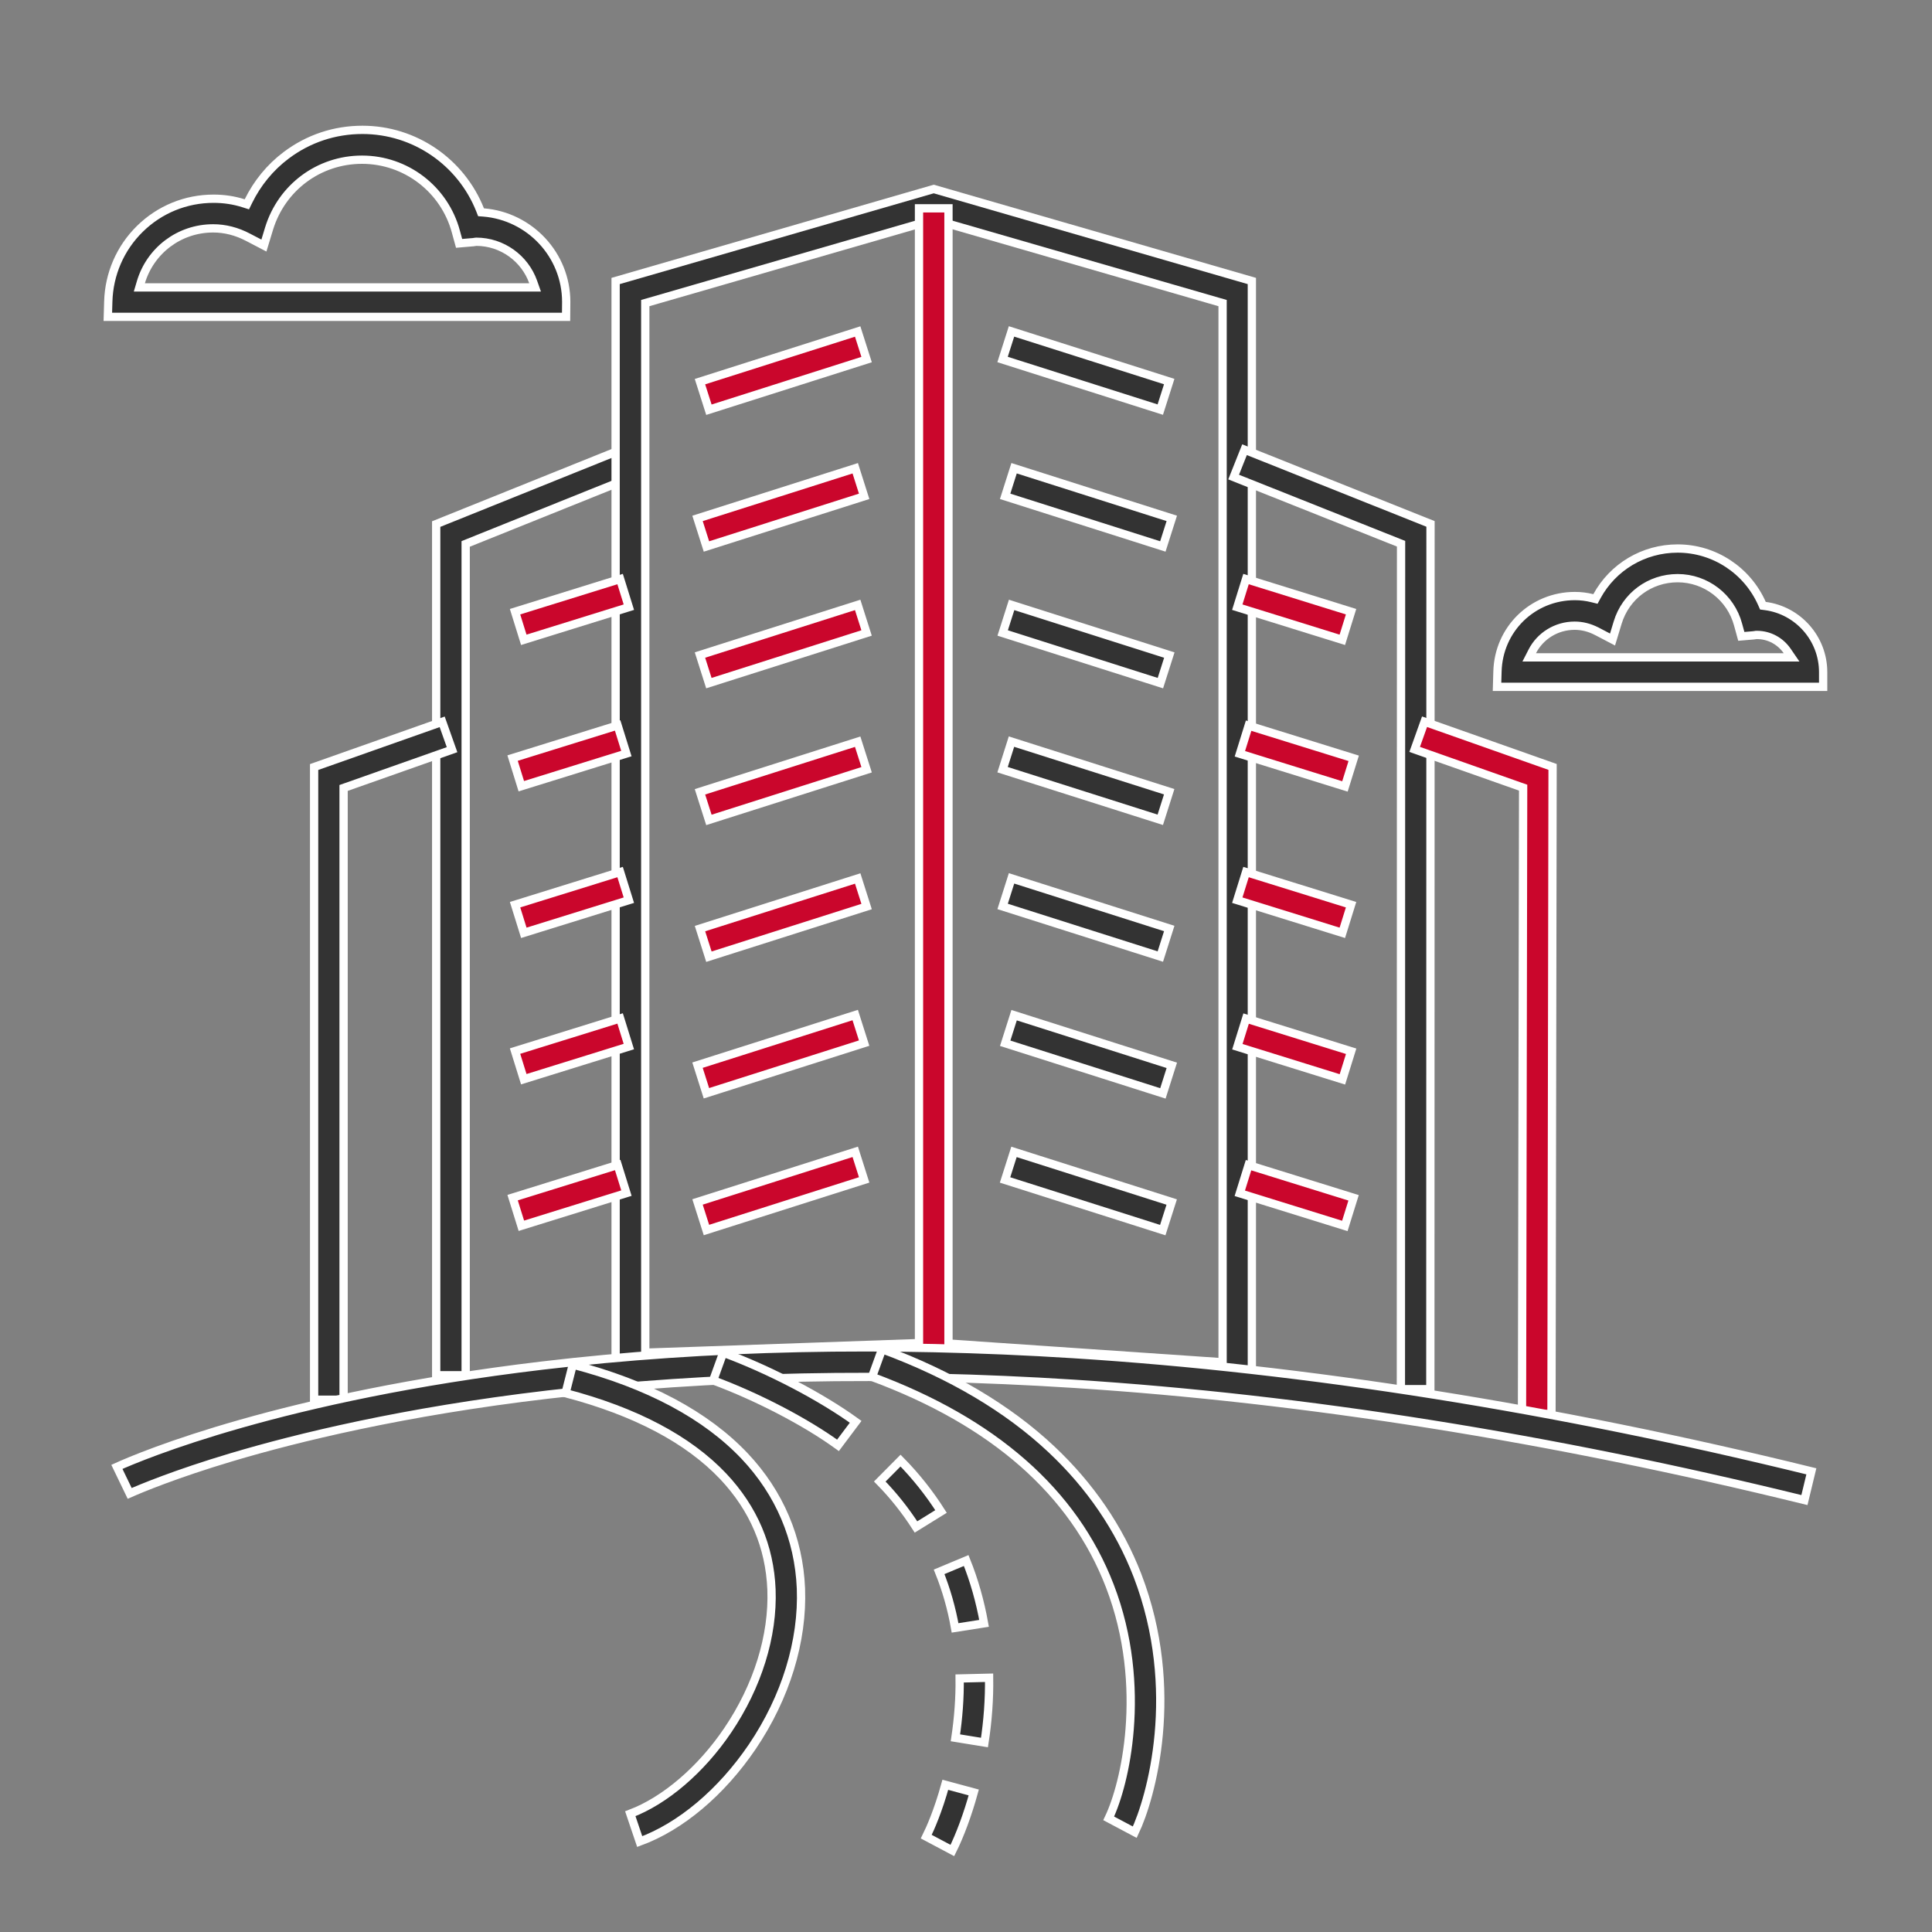
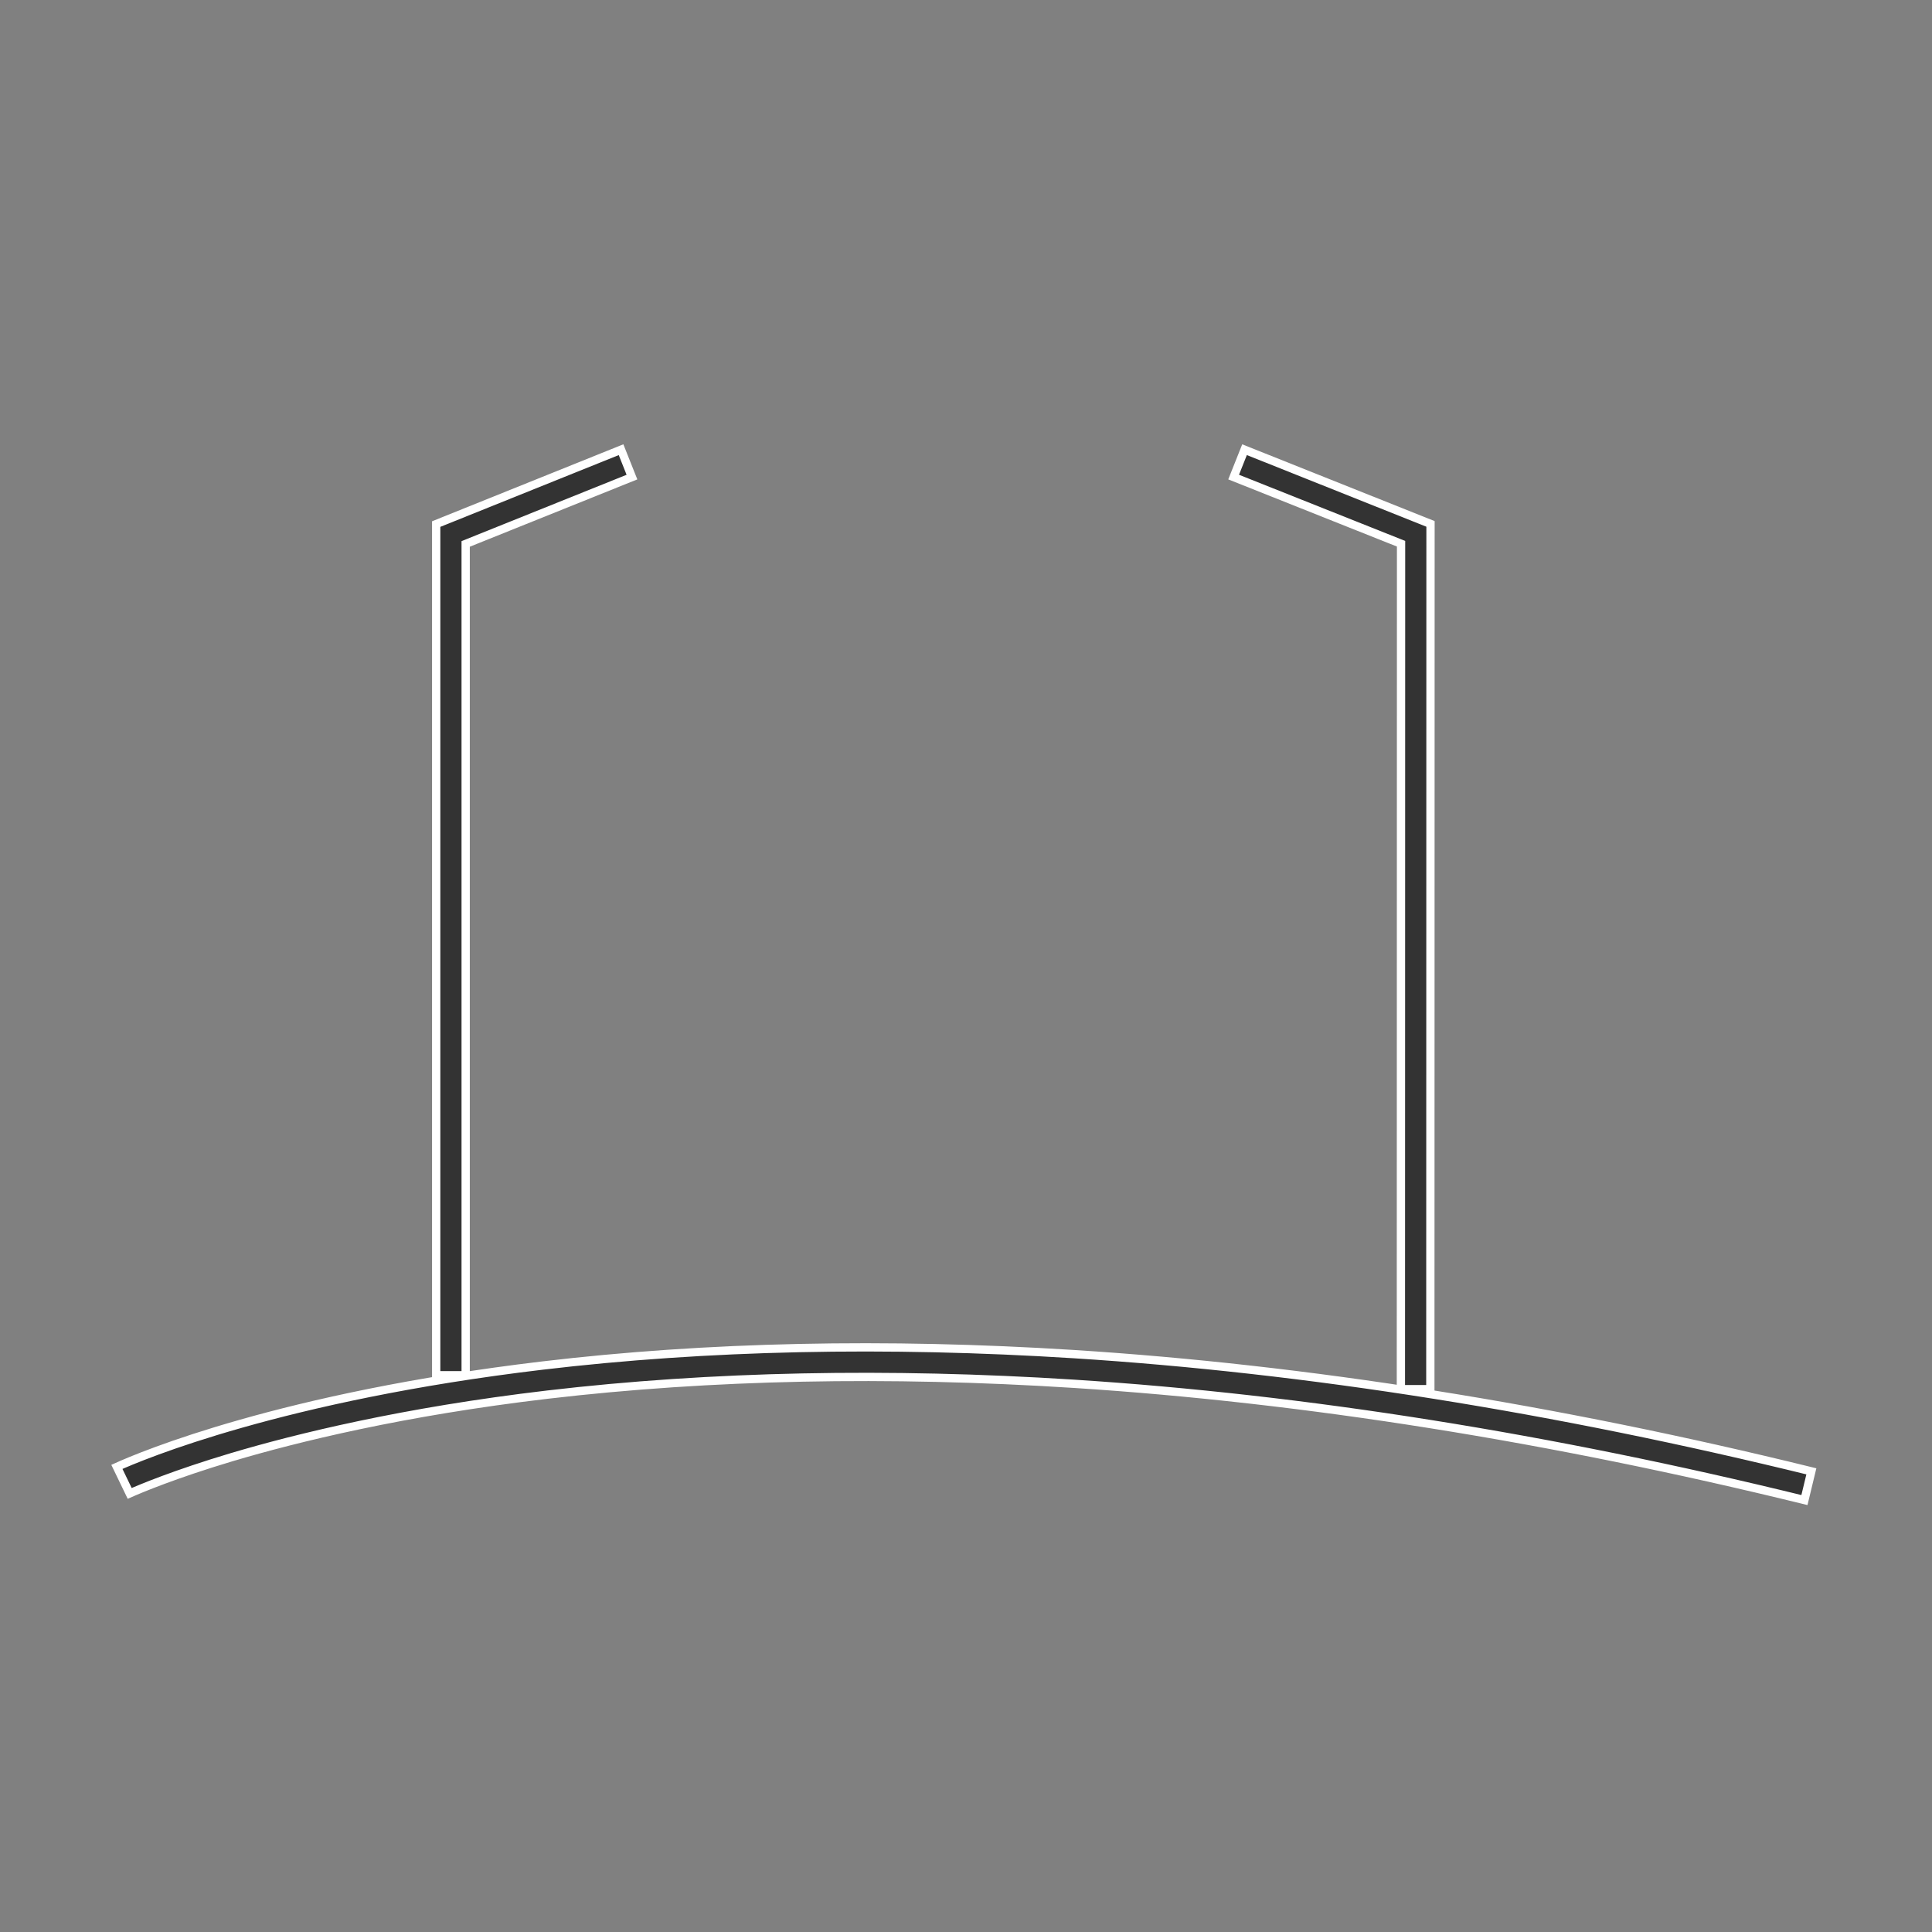
<svg xmlns="http://www.w3.org/2000/svg" width="70" height="70" viewBox="0 0 70 70" fill="none">
  <rect x="0" y="0" width="70" height="70" fill="#808080" stroke="none" />
-   <path d="M16.965 19.67L16.872 19.708V19.81V49.827H15.804V18.988L22.502 16.293L22.897 17.286L16.965 19.67Z" fill="#333333" stroke="white" stroke-width="0.3" />
-   <path d="M16.379 27.162L12.549 28.514L12.449 28.549V28.655V50.715H11.381V27.791L16.021 26.153L16.379 27.162ZM45.357 10.181V50.492L33.834 49.711L33.827 49.71L33.819 49.71L22.305 50.115V10.181L33.831 6.848L45.357 10.181ZM44.136 49.347L44.297 49.358V49.197V11.094V10.981L44.188 10.95L33.88 7.969L33.838 7.957L33.796 7.969L23.488 10.95L23.379 10.981V11.094V48.855V49.011L23.535 49.005L33.842 48.643L44.136 49.347Z" fill="#333333" stroke="white" stroke-width="0.3" />
+   <path d="M16.965 19.67L16.872 19.708V19.81V49.827H15.804V18.988L22.502 16.293L22.897 17.286L16.965 19.67" fill="#333333" stroke="white" stroke-width="0.3" />
  <path d="M51.824 50.332H50.757L50.763 19.803L50.763 19.701L50.669 19.663L44.697 17.285L45.092 16.293L51.83 18.982L51.824 50.332Z" fill="#333333" stroke="white" stroke-width="0.3" />
-   <path d="M55.186 28.645L55.186 28.538L55.086 28.503L51.256 27.152L51.614 26.149L56.253 27.787L56.213 51.237L55.145 51.232L55.186 28.645ZM25.685 14.845L25.361 13.828L31.075 12.011L31.399 13.028L25.685 14.845ZM25.596 19.8L25.273 18.783L30.987 16.966L31.31 17.983L25.596 19.8ZM25.361 23.733L31.075 21.917L31.398 22.934L25.684 24.751L25.361 23.733ZM25.361 28.689L31.075 26.873L31.399 27.89L25.685 29.707L25.361 28.689ZM25.362 33.645L31.076 31.829L31.399 32.846L25.685 34.663L25.362 33.645ZM25.272 38.593L30.986 36.777L31.309 37.794L25.595 39.611L25.272 38.593ZM18.661 22.163L22.468 20.98L22.785 21.999L18.978 23.182L18.661 22.163ZM18.888 28.486L18.572 27.467L22.378 26.284L22.695 27.303L18.888 28.486ZM18.662 32.779L22.468 31.596L22.785 32.615L18.979 33.798L18.662 32.779ZM18.661 38.083L22.468 36.9L22.784 37.919L18.978 39.102L18.661 38.083ZM18.573 43.393L22.38 42.21L22.697 43.229L18.89 44.412L18.573 43.393ZM48.635 23.182L44.829 21.999L45.146 20.98L48.952 22.163L48.635 23.182ZM48.73 28.494L44.923 27.311L45.24 26.292L49.047 27.475L48.73 28.494ZM48.635 33.798L44.829 32.615L45.146 31.596L48.952 32.779L48.635 33.798ZM48.638 39.108L44.832 37.924L45.149 36.905L48.955 38.089L48.638 39.108ZM48.726 44.418L44.92 43.235L45.237 42.216L49.043 43.399L48.726 44.418ZM25.273 43.549L30.987 41.733L31.31 42.75L25.596 44.566L25.273 43.549ZM33.297 7.548H34.365V49.023H33.297V7.548Z" fill="#CA062C" stroke="white" stroke-width="0.3" />
  <path d="M65.629 53.309L65.378 54.35C56.187 52.093 47.28 50.675 38.906 50.137L38.906 50.137C32.172 49.706 25.764 49.836 19.855 50.528L19.855 50.528C14.602 51.144 10.724 52.103 8.4 52.795L8.399 52.795C6.336 53.412 5.095 53.934 4.699 54.109L4.235 53.148C5.126 52.745 10.223 50.599 19.637 49.479C25.608 48.769 32.093 48.632 38.901 49.062C47.358 49.599 56.35 51.028 65.629 53.309Z" fill="#333333" stroke="white" stroke-width="0.3" />
-   <path d="M26.367 62.693L26.367 62.693C27.449 61.092 28.015 59.277 27.952 57.593L27.952 57.593C27.889 56.031 27.299 54.657 26.209 53.497L26.209 53.497C24.935 52.148 23.007 51.138 20.491 50.477L20.753 49.442C23.487 50.157 25.576 51.274 26.982 52.759C28.242 54.094 28.945 55.748 29.019 57.55C29.093 59.455 28.469 61.495 27.254 63.291C26.134 64.941 24.658 66.182 23.178 66.724L22.837 65.715C24.098 65.239 25.406 64.115 26.367 62.693ZM41.211 57.078C42.81 61.246 41.704 65.151 41.115 66.384L40.17 65.882C40.482 65.23 40.817 64.069 40.929 62.65C41.05 61.126 40.916 59.293 40.212 57.463L40.212 57.463C38.901 54.056 35.989 51.513 31.596 49.887L31.959 48.884C34.451 49.803 36.517 51.026 38.103 52.519C39.503 53.838 40.549 55.371 41.211 57.078ZM35.281 64.944C35.065 65.73 34.782 66.496 34.506 67.047L33.56 66.545C33.706 66.25 33.988 65.616 34.251 64.666L35.281 64.944ZM34.77 60.814L35.837 60.788C35.847 61.557 35.792 62.343 35.669 63.135L34.617 62.964C34.725 62.237 34.779 61.516 34.77 60.814Z" fill="#333333" stroke="white" stroke-width="0.3" />
-   <path d="M20.51 11.48H3.907L3.923 10.93L3.923 10.93C3.95 9.929 4.358 8.989 5.068 8.292L5.068 8.292C5.785 7.588 6.732 7.2 7.738 7.2C8.107 7.2 8.467 7.252 8.821 7.364L8.944 7.403L9.001 7.287C9.319 6.637 9.789 6.061 10.371 5.625L10.371 5.625C11.172 5.022 12.125 4.705 13.132 4.705C15.025 4.705 16.706 5.87 17.395 7.604L17.429 7.691L17.522 7.698C19.195 7.836 20.515 9.234 20.515 10.939C20.515 10.939 20.515 10.939 20.515 10.94L20.51 11.48ZM5.106 10.22L5.049 10.413H5.25H19.175H19.387L19.316 10.212C19.015 9.368 18.201 8.759 17.254 8.759C17.241 8.759 17.231 8.761 17.225 8.762C17.219 8.763 17.214 8.764 17.211 8.765L17.206 8.766H17.201L17.188 8.768C17.145 8.775 17.116 8.78 17.09 8.78V8.779L17.077 8.78L16.634 8.818L16.517 8.392C16.517 8.392 16.517 8.391 16.517 8.391C16.103 6.857 14.71 5.786 13.118 5.786C11.555 5.786 10.205 6.793 9.748 8.284L9.748 8.284L9.562 8.897L8.991 8.599C8.991 8.599 8.991 8.599 8.991 8.599C8.581 8.383 8.154 8.274 7.725 8.274C6.488 8.274 5.446 9.084 5.106 10.22ZM66.056 24.352V24.885H54.24L54.256 24.335L54.256 24.335C54.295 22.796 55.528 21.596 57.06 21.596C57.273 21.596 57.486 21.622 57.693 21.674L57.806 21.702L57.861 21.6C58.437 20.547 59.542 19.874 60.785 19.874C62.119 19.874 63.31 20.672 63.84 21.869L63.874 21.946L63.958 21.957C65.142 22.112 66.056 23.129 66.056 24.352ZM55.518 23.599L55.406 23.818H55.651H64.627H64.912L64.751 23.583C64.512 23.237 64.112 23.005 63.656 23.005H63.643H63.628L63.613 23.008C63.603 23.01 63.594 23.011 63.578 23.013C63.565 23.015 63.547 23.016 63.527 23.02L63.091 23.057L62.974 22.631C62.974 22.631 62.974 22.631 62.974 22.631C62.71 21.643 61.81 20.948 60.785 20.948C59.776 20.948 58.904 21.592 58.611 22.558L58.425 23.171L57.854 22.872L57.853 22.872C57.594 22.738 57.325 22.67 57.053 22.67C56.387 22.67 55.803 23.044 55.518 23.599ZM35.654 58.817L34.604 58.982C34.479 58.275 34.285 57.595 34.026 56.951L35.007 56.541C35.297 57.263 35.512 58.024 35.654 58.817ZM34.095 54.764L33.188 55.325C32.815 54.745 32.377 54.188 31.876 53.678L32.628 52.92C33.188 53.489 33.679 54.11 34.095 54.764ZM31.002 51.515L30.362 52.368C29.184 51.513 27.44 50.607 25.84 50.013L26.203 49.01C27.902 49.638 29.75 50.61 31.002 51.515ZM42.039 14.841L36.325 13.025L36.649 12.008L42.363 13.825L42.039 14.841ZM42.132 19.799L36.418 17.983L36.742 16.965L42.456 18.782L42.132 19.799ZM42.043 24.751L36.329 22.934L36.653 21.917L42.367 23.734L42.043 24.751ZM42.039 29.703L36.325 27.887L36.648 26.87L42.362 28.686L42.039 29.703ZM42.041 34.658L36.327 32.842L36.65 31.825L42.364 33.641L42.041 34.658ZM42.134 39.616L36.42 37.799L36.743 36.782L42.457 38.599L42.134 39.616ZM42.129 44.569L36.415 42.752L36.739 41.735L42.453 43.552L42.129 44.569Z" fill="#333333" stroke="white" stroke-width="0.3" />
</svg>